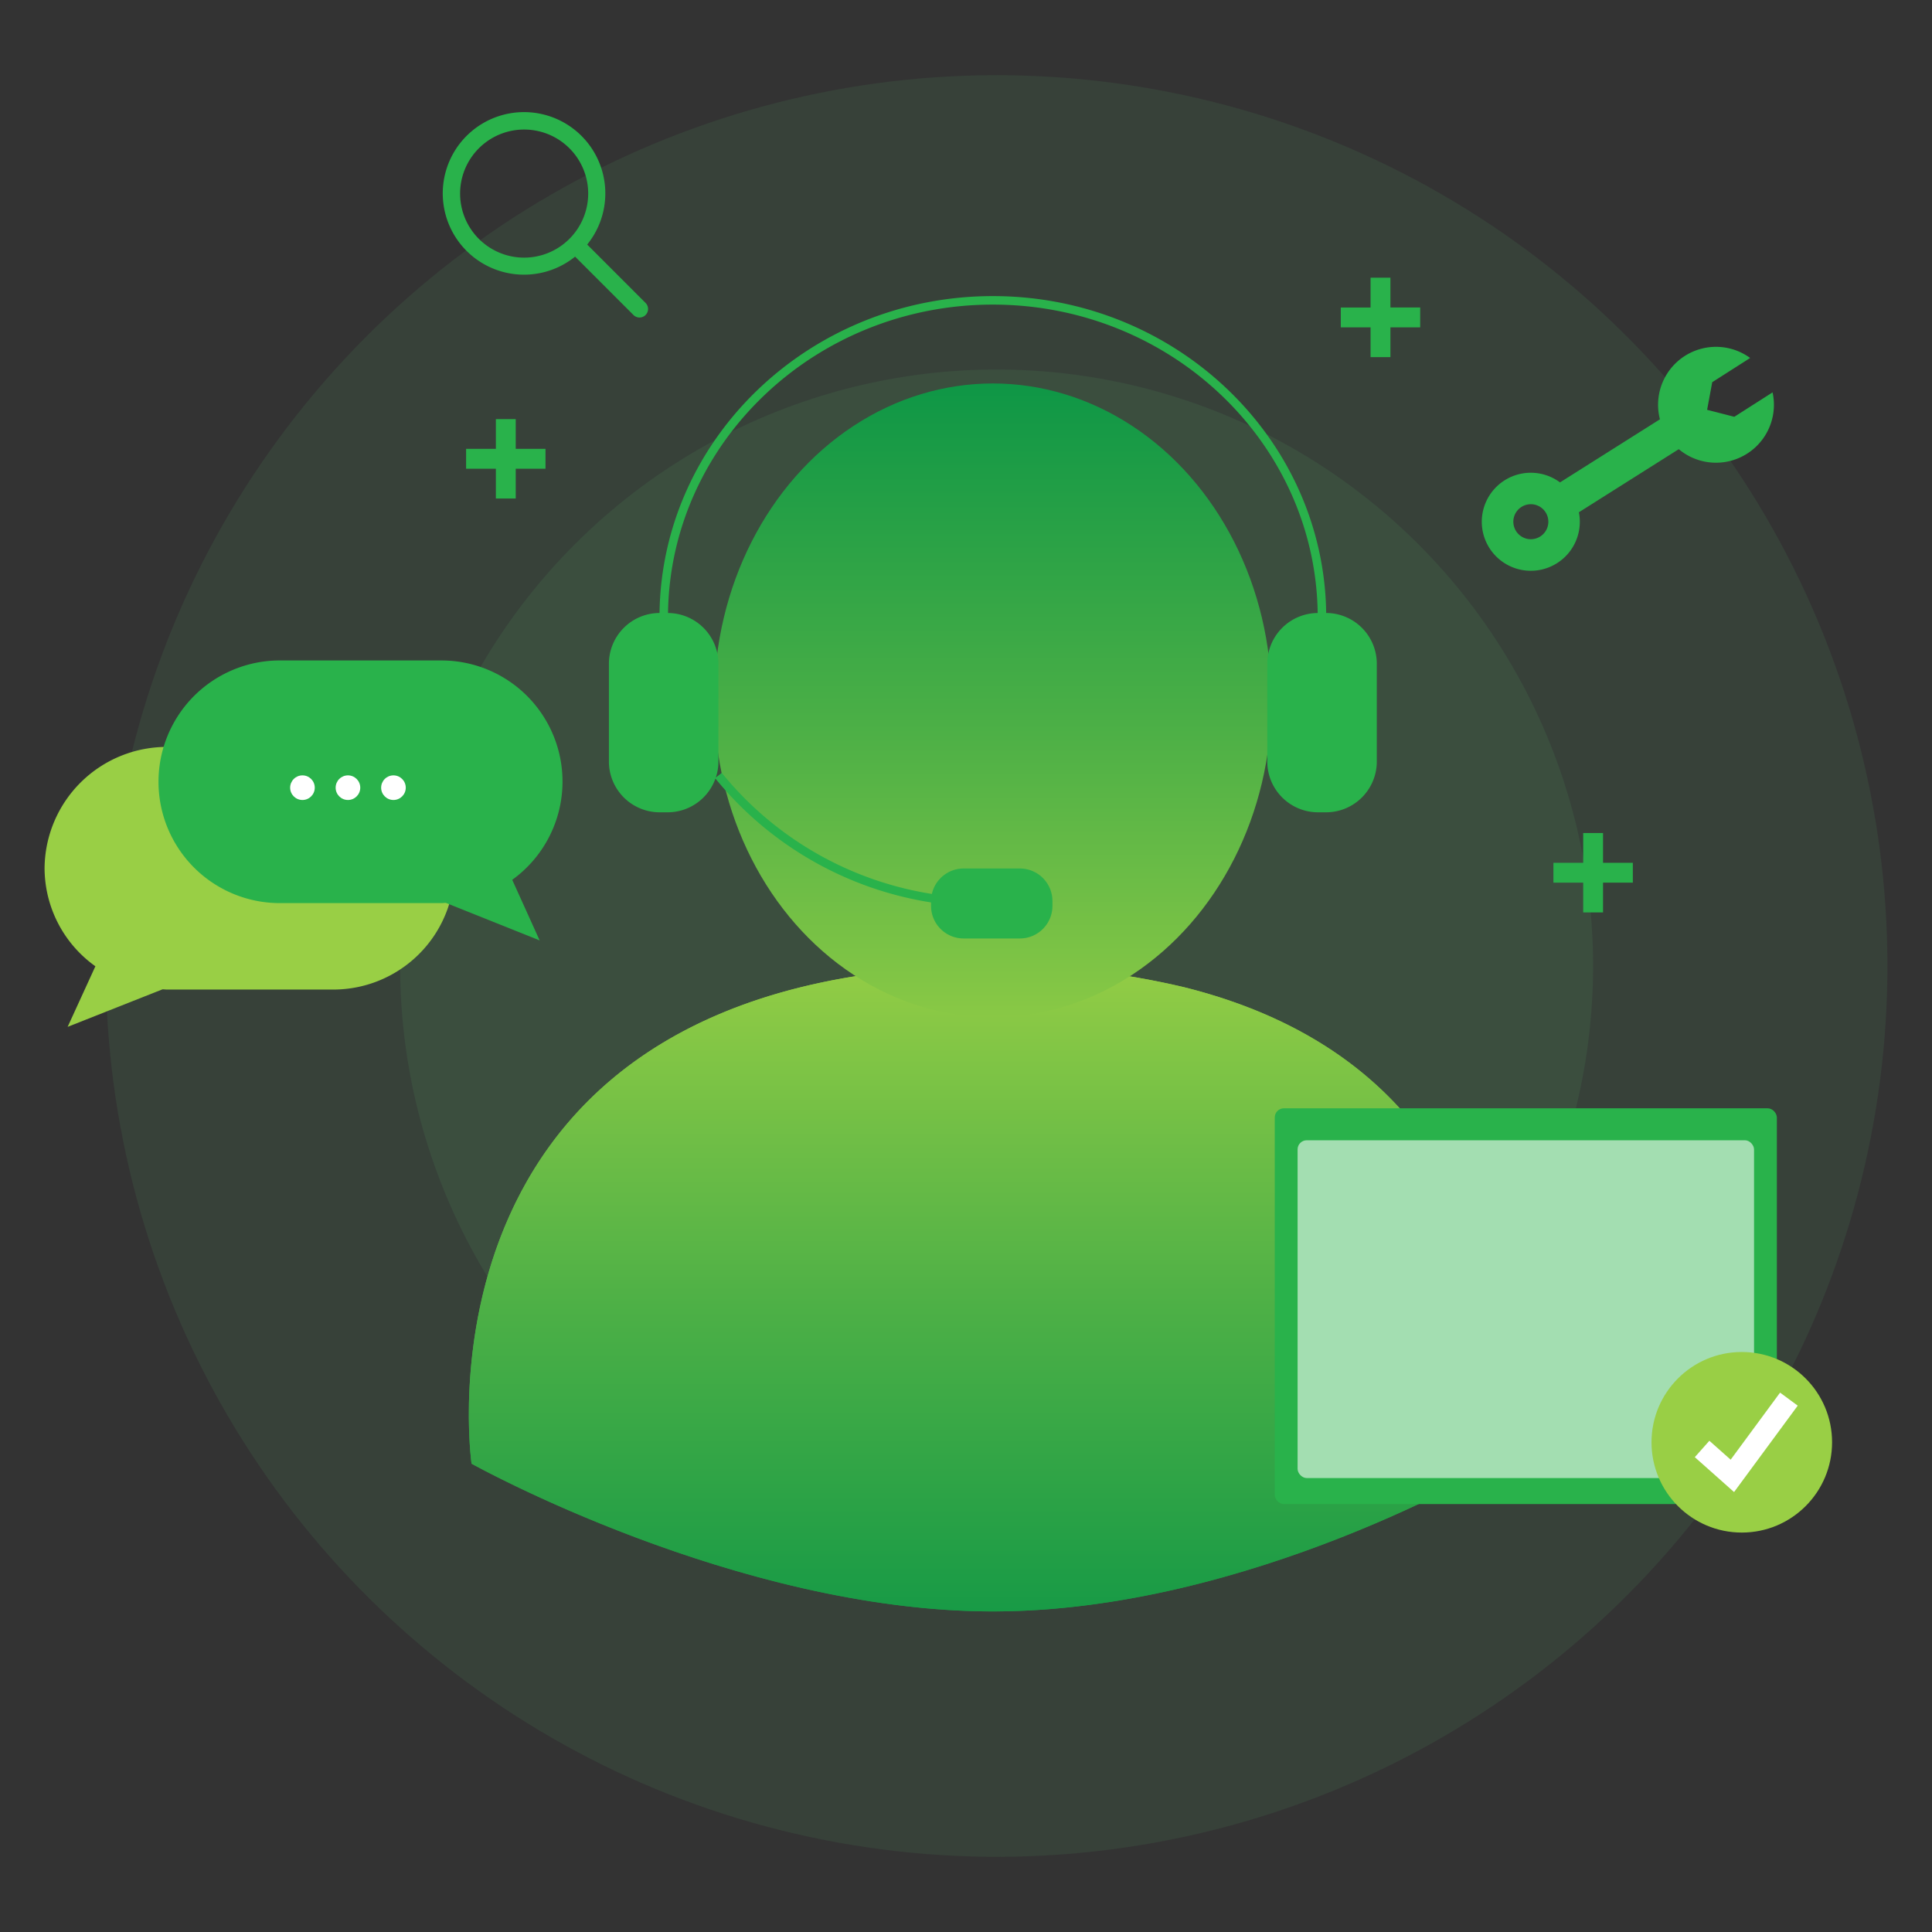
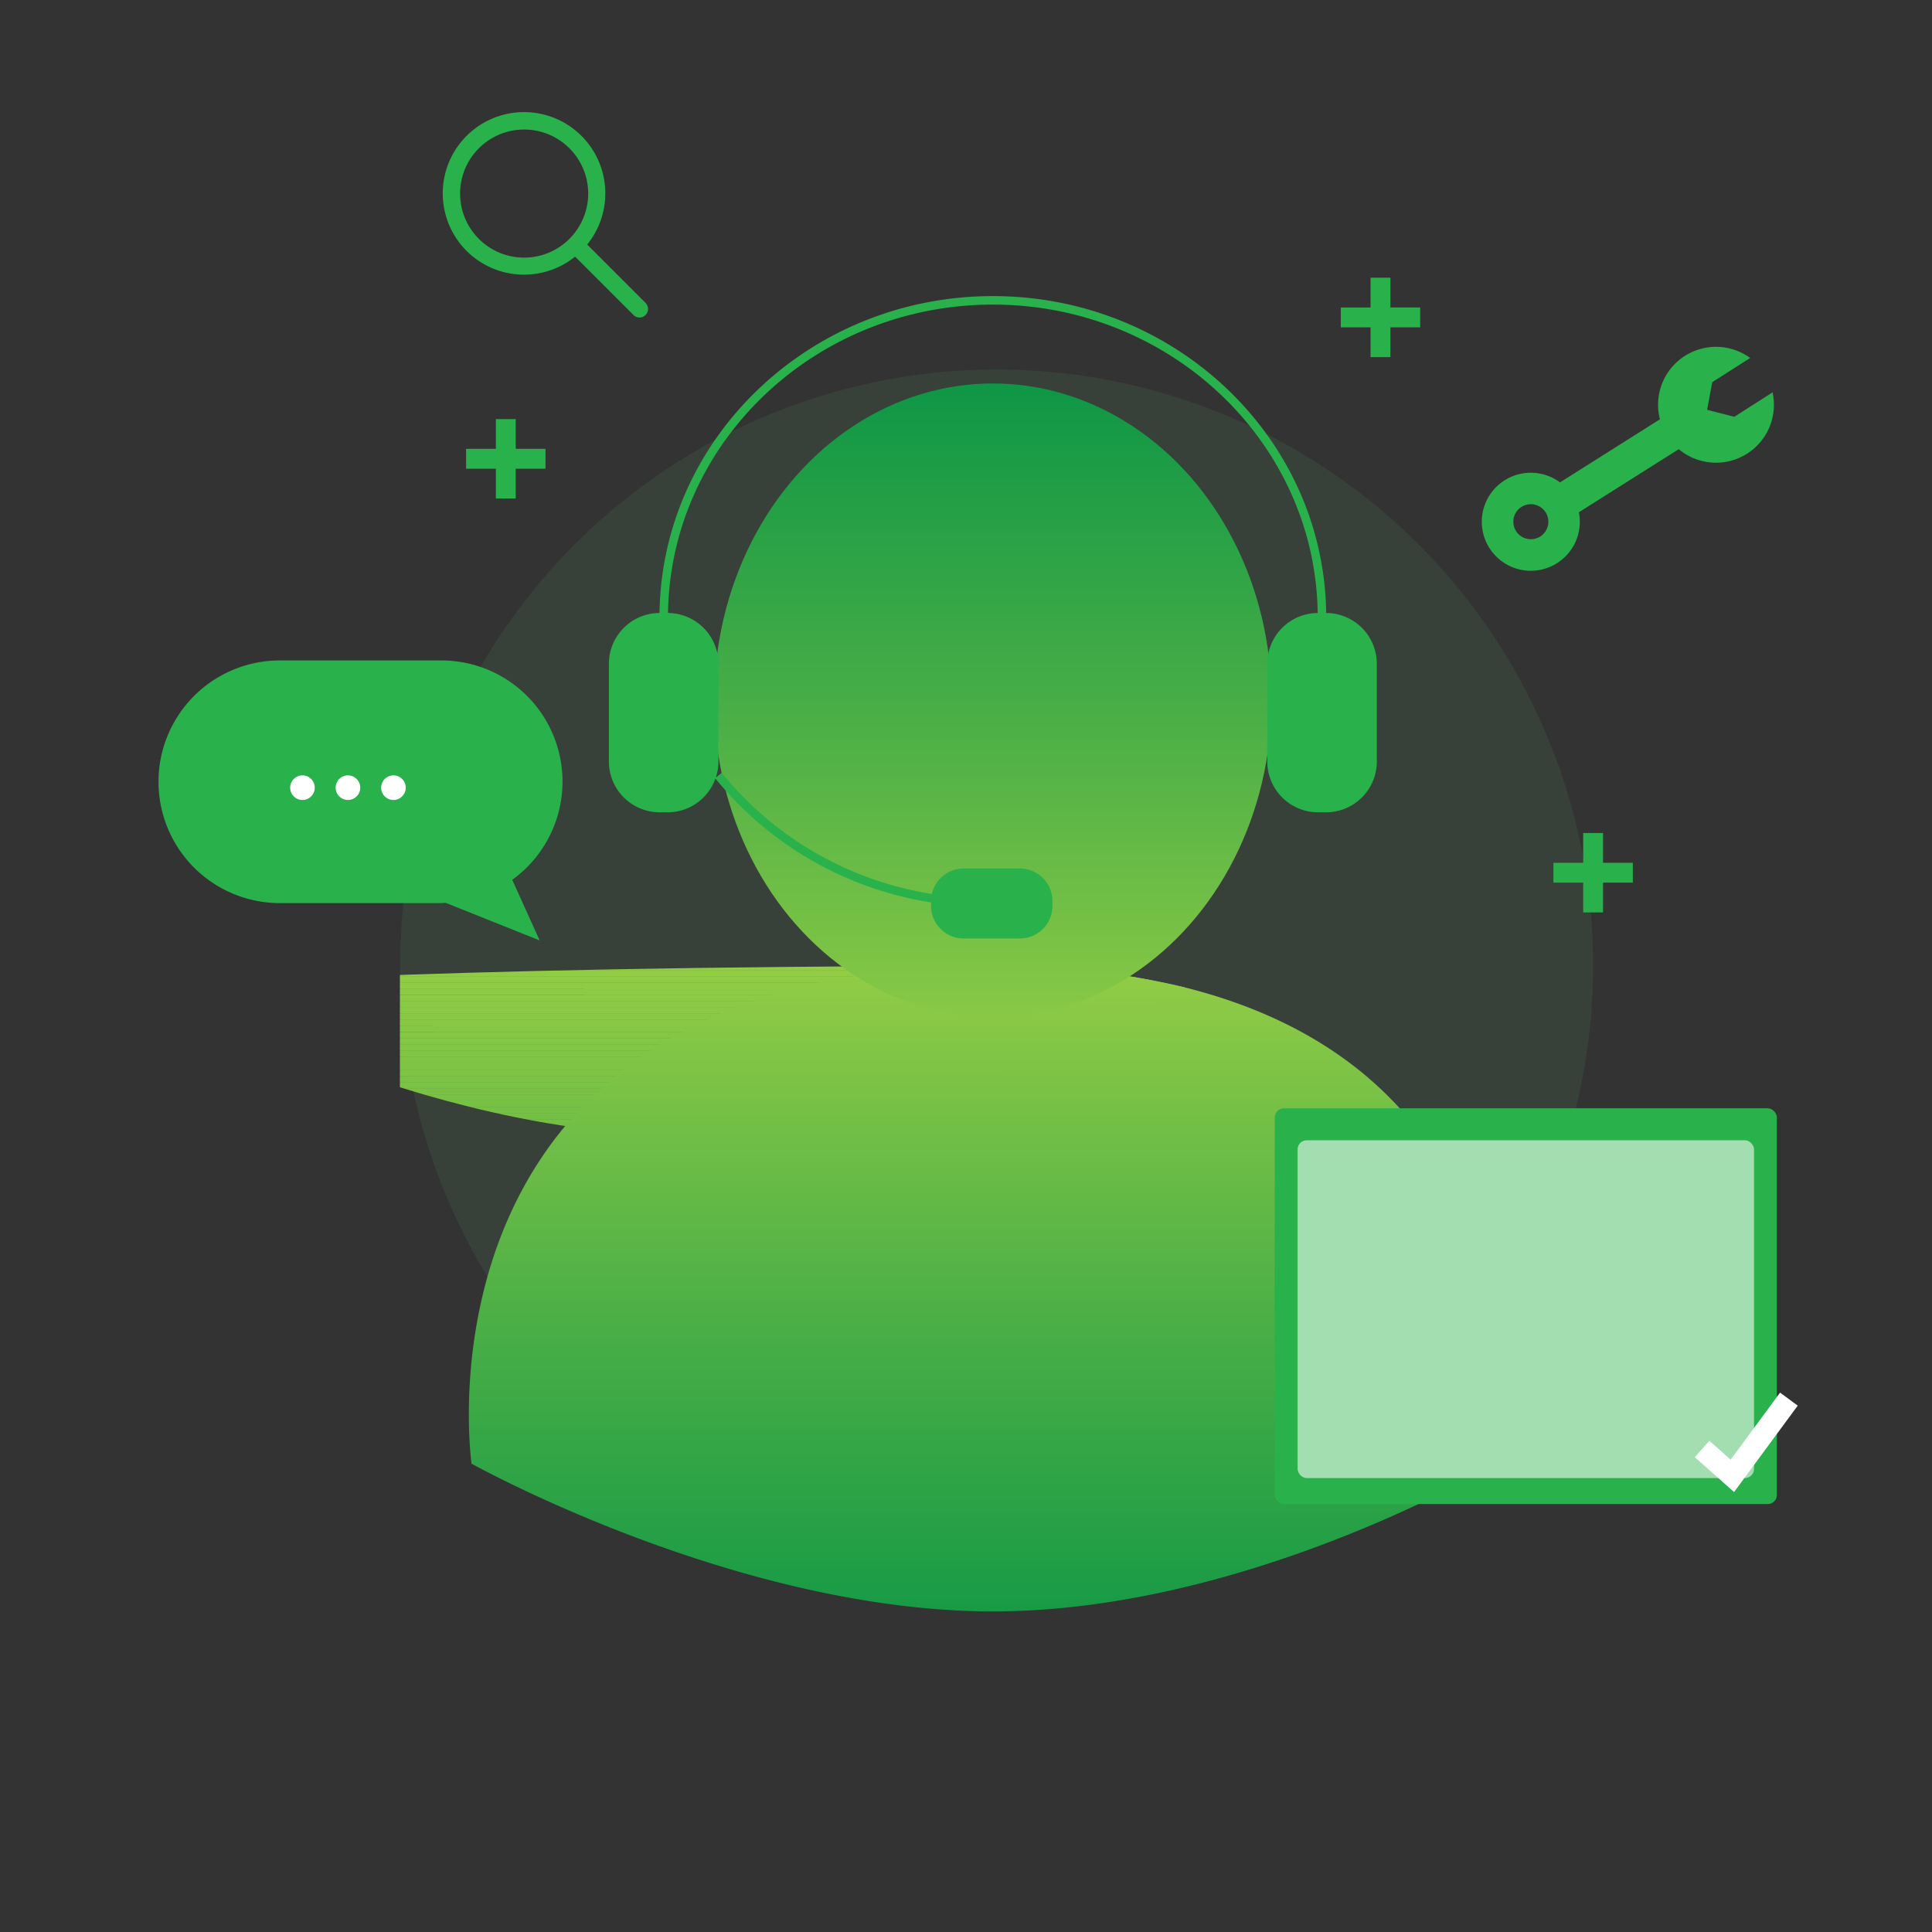
<svg xmlns="http://www.w3.org/2000/svg" xmlns:xlink="http://www.w3.org/1999/xlink" id="Layer_1" data-name="Layer 1" width="100" height="100" viewBox="0 0 100 100">
  <rect x="0" y="0" width="100" height="100" fill="#333333" stroke="none" />
  <defs>
    <style>.cls-1{fill:url(#linear-gradient)}.cls-2{opacity:.1}.cls-3{fill:#57c170}.cls-7{fill:#29b24b}.cls-8{fill:#99cf45}.cls-9{fill:#fff}</style>
    <linearGradient id="linear-gradient" x1="50.988" y1="88.157" x2="50.988" y2="48.348" gradientUnits="userSpaceOnUse">
      <stop offset="0" stop-color="#089446" />
      <stop offset=".516" stop-color="#4db046" />
      <stop offset=".996" stop-color="#99cf45" />
    </linearGradient>
    <clipPath id="clip-path">
-       <path class="cls-1" d="M61.322 51.107c19.675 4.93 16.138 24.652 16.138 24.652s-12.79 7.647-26.07 7.647-26.982-7.647-26.982-7.647S20.7 50 51.39 50a40.864 40.864 0 0 1 9.932 1.107" />
+       <path class="cls-1" d="M61.322 51.107s-12.79 7.647-26.07 7.647-26.982-7.647-26.982-7.647S20.7 50 51.39 50a40.864 40.864 0 0 1 9.932 1.107" />
    </clipPath>
    <linearGradient id="linear-gradient-3" x1="51.39" y1="88.157" x2="51.39" y2="48.348" xlink:href="#linear-gradient" />
    <linearGradient id="linear-gradient-81" x1="51.39" y1="18.033" x2="51.39" y2="56.722" xlink:href="#linear-gradient" />
  </defs>
  <g class="cls-2">
-     <circle class="cls-3" cx="51.585" cy="50" r="46.108" transform="rotate(-80.782 51.585 50)" />
-   </g>
+     </g>
  <g class="cls-2">
    <circle class="cls-3" cx="51.585" cy="50" r="30.874" transform="rotate(-80.782 51.585 50)" />
  </g>
  <path class="cls-1" d="M61.322 51.107c19.675 4.93 16.138 24.652 16.138 24.652s-12.79 7.647-26.07 7.647-26.982-7.647-26.982-7.647S20.7 50 51.39 50a40.864 40.864 0 0 1 9.932 1.107" />
  <g clip-path="url(#clip-path)">
    <path d="M20.7 74.589h61.38v8.817H20.7zm0-.32h61.38v.32H20.7zm0-.321h61.38v.32H20.7zm0-.32h61.38v.32H20.7zm0-.321h61.38v.32H20.7zm0-.32h61.38v.32H20.7zm0-.321h61.38v.32H20.7zm0-.32h61.38v.32H20.7zm0-.321h61.38v.32H20.7zm0-.32h61.38v.32H20.7zm0-.321h61.38v.32H20.7zm0-.32h61.38v.32H20.7zm0-.321h61.38v.32H20.7zm0-.32h61.38v.32H20.7zm0-.321h61.38v.32H20.7zm0-.32h61.38v.32H20.7zm0-.321h61.38v.32H20.7zm0-.32h61.38v.32H20.7zm0-.321h61.38v.32H20.7zm0-.32h61.38v.32H20.7zm0-.321h61.38v.32H20.7zm0-.32h61.38v.32H20.7zm0-.321h61.38v.32H20.7zm0-.32h61.38v.32H20.7zm0-.32h61.38v.32H20.7zm0-.321h61.38v.32H20.7zm0-.32h61.38v.32H20.7zm0-.321h61.38v.32H20.7zm0-.32h61.38v.32H20.7zm0-.321h61.38v.32H20.7zm0-.32h61.38v.32H20.7zm0-.321h61.38v.32H20.7zm0-.32h61.38v.32H20.7zm0-.321h61.38v.32H20.7zm0-.32h61.38v.32H20.7zm0-.321h61.38v.32H20.7zm0-.32h61.38v.32H20.7zm0-.321h61.38v.32H20.7zm0-.32h61.38v.32H20.7zm0-.321h61.38v.32H20.7zm0-.32h61.38v.32H20.7zm0-.321h61.38v.32H20.7zm0-.32h61.38v.32H20.7zm0-.321h61.38v.32H20.7zm0-.32h61.38v.32H20.7zm0-.321h61.38v.32H20.7zm0-.32h61.38v.32H20.7zm0-.321h61.38v.32H20.7zm0-.32h61.38v.32H20.7zm0-.321h61.38v.32H20.7zm0-.32h61.38v.32H20.7zm0-.321h61.38v.32H20.7zm0-.32h61.38v.32H20.7zm0-.321h61.38v.32H20.7zm0-.32h61.38v.32H20.7zm0-.321h61.38v.32H20.7zm0-.32h61.38v.32H20.7zm0-.321h61.38v.32H20.7zm0-.32h61.38v.32H20.7zm0-.321h61.38V56H20.7zm0-.32h61.38v.32H20.7zm0-.321h61.38v.32H20.7zm0-.32h61.38v.32H20.7zm0-.321h61.38v.32H20.7zm0-.32h61.38v.32H20.7zm0-.321h61.38v.32H20.7zm0-.32h61.38v.32H20.7zm0-.321h61.38v.32H20.7zm0-.32h61.38v.32H20.7zm0-.321h61.38v.32H20.7zm0-.32h61.38v.32H20.7zm0-.321h61.38v.32H20.7zm0-.32h61.38v.32H20.7zm0-.321h61.38v.32H20.7zm0-.32h61.38v.32H20.7zm0-.321h61.38v.32H20.7zm0-.32h61.38v.32H20.7zm0-.232h61.38v.232H20.7z" fill="url(#linear-gradient-3)" />
  </g>
  <ellipse cx="51.39" cy="36.249" rx="14.424" ry="16.401" fill="url(#linear-gradient-81)" />
  <path class="cls-7" d="M28.235 23.233h-1.541v-1.541h-1.028v1.541h-1.541v1.028h1.541v1.541h1.028v-1.541h1.541v-1.028zm56.28 21.426h-1.542v-1.541h-1.027v1.541h-1.541v1.027h1.541v1.542h1.027v-1.542h1.542v-1.027zM73.509 15.916h-1.541v-1.542H70.94v1.542h-1.541v1.027h1.541v1.541h1.028v-1.541h1.541v-1.027zm-40.099-.241l-3.017-3.017a4.207 4.207 0 1 0-.626.625l3.017 3.017a.442.442 0 1 0 .625-.625zm-6.28-2.34a3.315 3.315 0 1 1 3.315-3.315 3.319 3.319 0 0 1-3.316 3.315zm41.513 18.393c-.123-9.064-7.813-16.402-17.253-16.402s-17.13 7.338-17.253 16.402a2.629 2.629 0 0 0-2.62 2.625v5.067a2.629 2.629 0 0 0 2.626 2.625h.417a2.627 2.627 0 0 0 2.471-1.748 17.98 17.98 0 0 0 11.16 6.412v.182a1.686 1.686 0 0 0 1.684 1.684h2.915a1.686 1.686 0 0 0 1.684-1.684v-.254a1.686 1.686 0 0 0-1.684-1.684h-2.915a1.685 1.685 0 0 0-1.641 1.317 17.512 17.512 0 0 1-10.874-6.266l-.308.238a2.61 2.61 0 0 0 .133-.822v-5.067a2.628 2.628 0 0 0-2.608-2.624c.123-8.822 7.615-15.963 16.813-15.963s16.69 7.141 16.813 15.963a2.628 2.628 0 0 0-2.608 2.624v5.067a2.628 2.628 0 0 0 2.625 2.625h.418a2.628 2.628 0 0 0 2.625-2.625v-5.067a2.628 2.628 0 0 0-2.62-2.625zm21.125-10.155l-1.408-.361.265-1.43 1.963-1.253a2.998 2.998 0 0 0-4.67 3.174l-5.172 3.266a2.537 2.537 0 1 0 .977 1.546l5.17-3.266a2.998 2.998 0 0 0 4.855-2.94zM79.72 27.77a.906.906 0 1 1 .282-1.25.906.906 0 0 1-.282 1.25z" />
-   <path class="cls-8" d="M4.937 50.014a6.257 6.257 0 0 1-2.63-5.075 6.33 6.33 0 0 1 6.345-6.279h8.519a6.28 6.28 0 1 1 0 12.559H8.65c-.08 0-.158-.01-.238-.012L3.501 53.15z" />
  <path class="cls-7" d="M26.513 45.539a6.269 6.269 0 0 0-3.677-11.354h-8.431a6.28 6.28 0 0 0 0 12.559h8.431c.08 0 .157-.01.236-.012l4.861 1.945z" />
  <circle class="cls-9" cx="15.655" cy="40.77" r=".637" />
  <circle class="cls-9" cx="18.01" cy="40.77" r=".637" />
  <circle class="cls-9" cx="20.365" cy="40.77" r=".637" />
  <rect class="cls-7" x="65.981" y="57.366" width="25.989" height="20.484" rx=".473" ry=".473" />
  <rect x="67.163" y="59.02" width="23.626" height="17.483" rx=".473" ry=".473" fill="#c1e8ca" opacity=".8" />
-   <circle class="cls-8" cx="90.155" cy="74.652" r="4.673" />
  <path class="cls-9" d="M92.136 72.082l-2.557 3.471-1.102-.979-.754.849 2.032 1.806 3.295-4.473-.914-.674z" />
</svg>